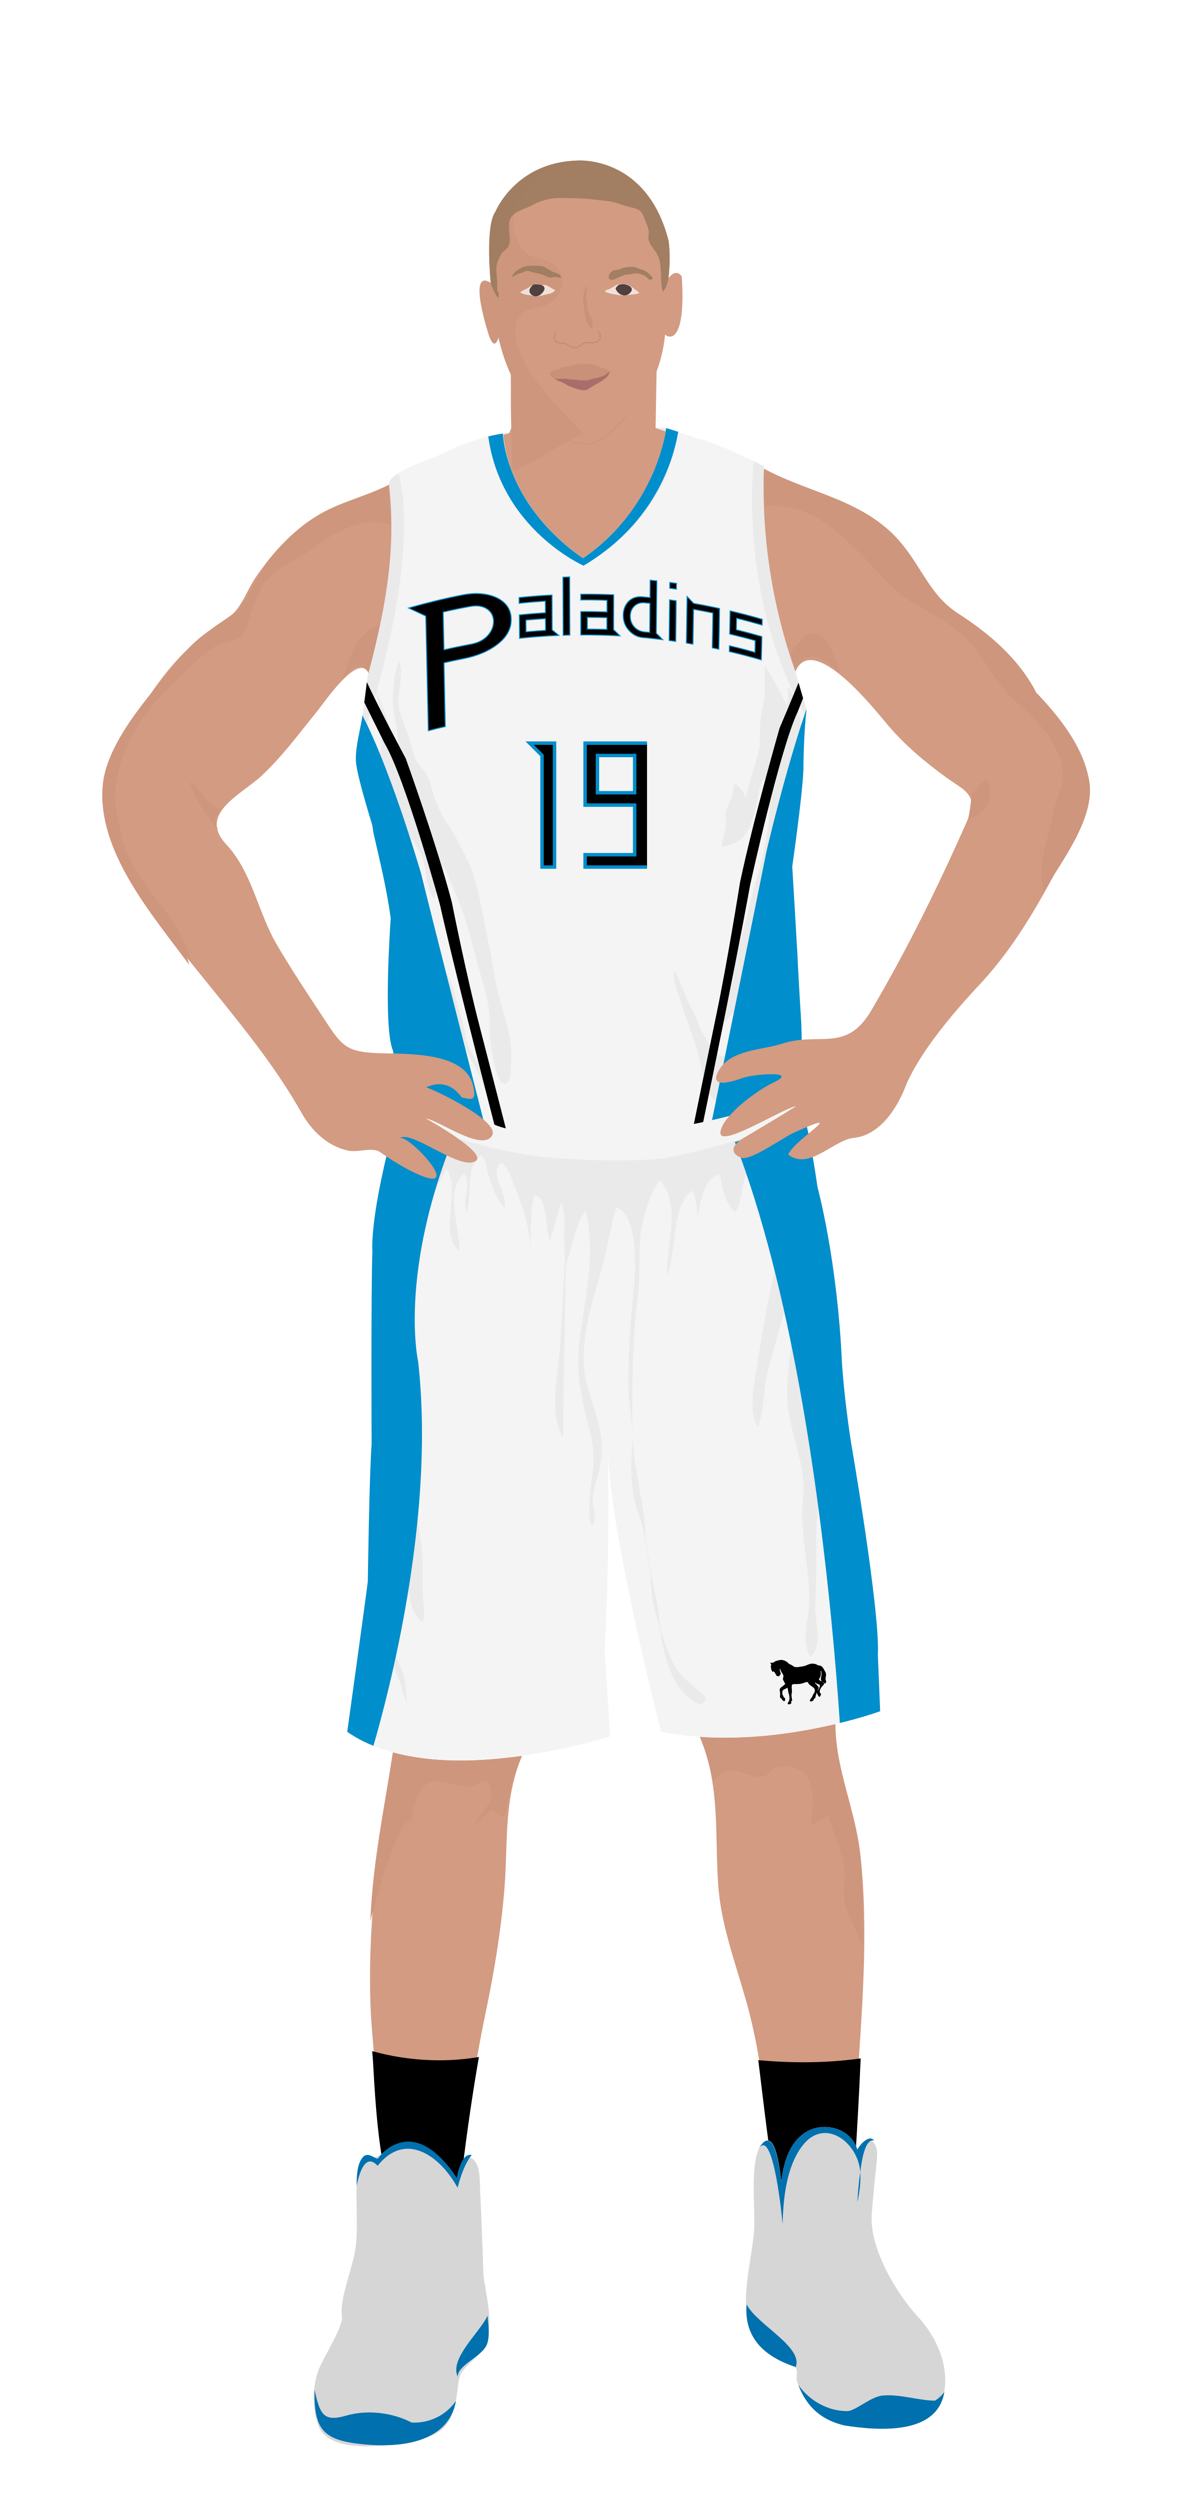
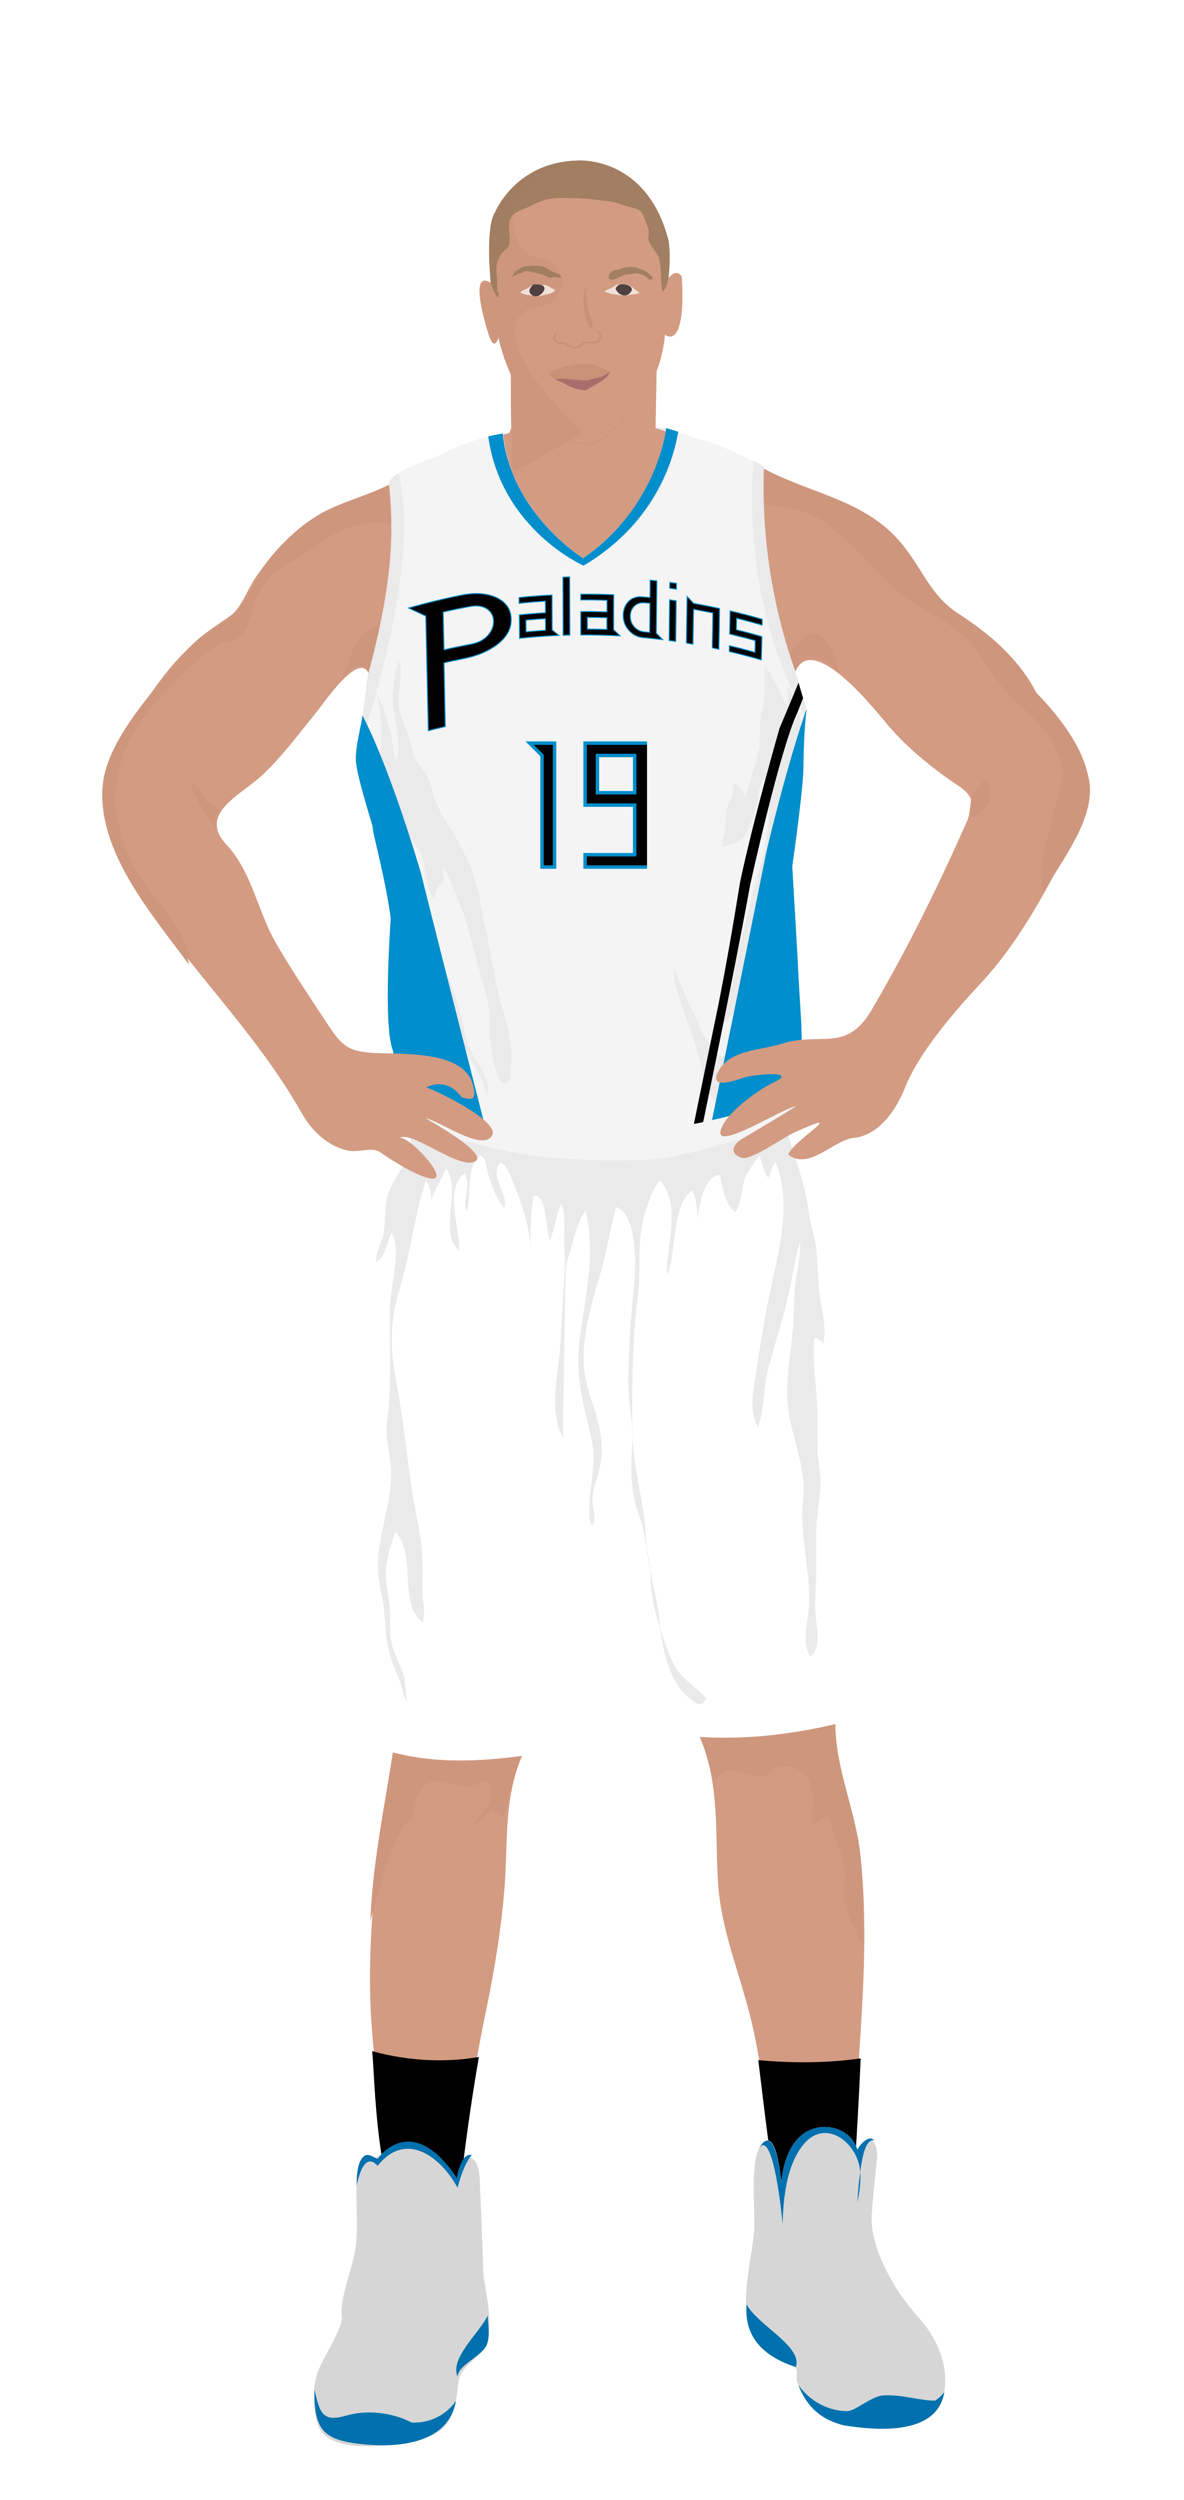
<svg xmlns="http://www.w3.org/2000/svg" xmlns:xlink="http://www.w3.org/1999/xlink" id="s659cd7e0863f6" x="0px" y="0px" width="1029.1px" height="2172px" viewBox="0 0 1029.1 2172">
  <defs>
    <style type="text/css">
								
									#s659cd7e0863f6 .headband .base{fill:#000000;}
					#s659cd7e0863f6 .headband .shadow{fill:#000000;}
					#s659cd7e0863f6 .skin{fill:#d39b82;}
					#s659cd7e0863f6 .skin.shadow{fill:#ce967d;}
					#s659cd7e0863f6 .arms .wrap {fill:#000000;stroke-width:4;stroke:#000000}
					#s659cd7e0863f6 .legs .wrap {fill:#007ab8;stroke-width:4;stroke:#007ab8}
					#s659cd7e0863f6 .legs .socks {fill:#000000;stroke-width:3;stroke:#000000}
					#s659cd7e0863f6 .shoes .base{fill:#d6d6d6;}
					#s659cd7e0863f6 .shoes .sole{fill:#0070ae;}
								#s659cd7e0863f6 .waist-base .uniform{fill:#e5e5e5;}
				</style>
  </defs>
  <defs>
    <style type="text/css">
#s659cd7e0863f6 .uniform{fill:#f4f4f4;}
#s659cd7e0863f6 .uniform.shadow{fill:#eaeaea;}
#s659cd7e0863f6 .uniform-pattern .pattern-1{fill:#f4f4f4;}
#s659cd7e0863f6 .uniform-pattern .pattern-2{fill:#000000;}
#s659cd7e0863f6 .uniform-pattern .pattern-3{fill:#008ecc;}
#s659cd7e0863f6 .uniform-pattern .pattern-4{fill:#008ecc;}
#s659cd7e0863f6 .uniform-pattern .pattern-4{fill:#008ecc;}
#s659cd7e0863f6 .uniform-pattern .shorts .logo{ fill:#000000;}
#s659cd7e0863f6 .uniform-pattern .identifiers .number path{ fill:#000000; stroke-width:20; stroke:#008ecc;}
</style>
  </defs>
  <g class="uniform uniform-base">
    <g class="jersey jersey-base">
      <path class="uniform" d="M324.6,723.6c5.6,24.6,11.8,49.4,15,74.4c0,0-6.9,94.4,2,114.8l4.6,31.9c0,0,0.9,21.2,82.3,31.8c0,0,19.5,12.4,96.4,8c0,0,38,2.7,106.2-14.2c0,0,38-9.7,50.4-16.8c0,0,15.9-1.8,15.9-12.4c0-10.6-0.2-23.7-0.9-51.5c0,0-2.7-42.5-3.3-58.4c0,0-3.8-66.1-4.6-78.5c0,0,8.8-61,9.7-84c0,0,0-29.2,2.7-52.2c0,0-31-101.7-31.9-129.2c0,0-6.4-60.2-5.1-82.1c0,0-37.8-19.9-59.1-24.6c0,0-21.9-8-25.9-8.6c0,0-8,69-72.3,112.8c0,0-63.3-39.2-69.4-108.2c0,0-24.8,2.7-57.9,19.9c0,0-34.1,11.1-40.3,20.8c-6.2,9.7,15,39.8-19.5,169c0,0.1,0,0.2,0,0.3c-1.4,11.4-2.8,22.8-4.4,34.2c-1.8,12.6-6.1,26.6-5.9,39.2c0.1,8.7,6.8,32.3,14.3,56.9" />
      <path class="uniform shadow" d="M323.6,716.8c7.7,25.1,16.4,51.1,20.1,63.2c5.9,19.1,7.8,36,7.8,56.5c0,13.7-3.5,25.5-6.7,38.5c-1.8,7.5-4.8,23.2-0.1,30c1.5-4.8,3.2-9.7,4.8-14.4c2,11.6,5.2,29.3,13.3,38.7c4.7,5.4,21.2,20.9,29.2,16.7c-3.4-8.5-9.9-15-17.2-20.5c-6.8-5.1-18.4-5.7-16.7-15.8c2.1-12.8,16.7-3.4,21.7,2.4c4,4.6,21.5,28.1,27.4,20.6c-9.6-11.3-28.8-25.5-31.9-40.5c6.6,1.6,17.7,6.8,23,11.4c6.1,5.3,9.3,13.2,12.9,20.2c3.9,7.7,9.9,17.5,11.2,26c0.4,0,1.4,0.1,1.9,0.1c1-18.7-15.7-31-19.1-47.7c-2.6-12.6-6.2-25.7-10-37.8c-1.6-5.3-3.7-14.9-7.6-18.8c-1.8-1.9-5.1-2.1-6.5-3.7c-4.8-5.3-6.5-18.1-8.3-24.8c-2.7-9.9-7.8-17.5-12.8-26.5c-10.3-18.7-17.7-45.6-15.7-67c2,1.6,4,3,6.4,3.4c0.1-2.9,0.5-5.9,1.2-8.7c3.6,7.3,8.8,14.4,12.9,21.6c6.9,12.2,4,30.2,12.6,40.8c1.2-4.7,2.7-11.5,7.7-13.3c0.2-4.9-0.4-10.4,0.6-14.9c4.5,9.2,8.2,19.2,12.3,28.7c8.4,19.5,12.2,39.5,18.1,59.8c4.3,14.9,9.3,30.2,9.6,45.8c0.1,6.3-0.5,12.5,0.8,18.7c0.9,4.7,4.2,38.4,13.3,35.8c4.6-1.3,4-13.6,4.3-17.2c2.6-26.3-9.5-48.4-13.7-73.5c-2.4-14.6-5.1-28.3-8.2-43c-4.7-22.2-7.3-45.6-18.4-65.5c-4-7.1-7-14.6-11.3-21c-5.4-8-10.6-16.2-14.1-25.7c-2.5-7-3.7-14.9-7.2-21.5c-3.2-6-8.6-10.3-11.2-16.9c-1.5-3.9-2.1-8-3.2-12c-2.8-10.5-8.7-21.2-10.2-31.8c-1.6-11.3,5.4-30.4-0.5-39.6c-0.1,5.7-3.1,11-3.4,16.8c-0.3,4-0.8,7.9-1.2,11.9c-1.6,18.5,8.7,40.8,3.2,58.1c-3.4-4-2.9-12.3-3.9-17c-3-15.1-6.7-28.3-14.3-42.2c4.7,11.9,4.8,27.3,4.9,40c0,9-2.3,17.2-2,26.3c0.3,8.8,2.9,17.1,3.9,25.7c-6.4-5.9-11.3,20.1-9,30.3" />
      <path class="uniform shadow" d="M660.1,650c0.5-11.7-0.1-23.1,2.5-34.4c1.1-4.9,2-9.6,2.1-14.6c0.2-7.3-0.3-15.1,0.1-22.2c8.2,10.1,11.9,22.7,19.1,33.2c1.6-4.2,0.5-10.4,0.7-15.1c7.3,7,11,25.7,11.9,35.4c1.5,16.6-4.4,33.9-8.1,49.9c-2.7,11.9-3.5,24.1-5.2,36.1c-2.2,15.5-7.6,30.4-6.5,46.5c7.1-1.3,7.5,10.2,6.6,14.9c-2.5,13.6-5.1,23.4-4.7,37.4c0.3,10.3-2.1,18.9-4,28.8c-0.8,4.1-5.6,11.5-4.9,14.6c9.6-2.8,4.5-17.3,10.9-19.4c0.7,10.5-3.3,18.2-3.9,28.2c-0.5,8.7,1.1,16.9,2.1,25.4c2.1-1,3.5-3.2,3.7-5.5c-5.7,7.8-14.4,11.6-19.5,20.1c-5.2,8.6-9.2,19.4-8.8,29.5c5.8-2.7,12.5-7.4,15.7-13.1c2.9-5,2.9-8.3,7.4-12.3c-9.7,11.7-19.8,20.7-33.3,27.3c-4.8,2.3-8.8,3.3-12.4,7.4c-2.2,2.5-4.3,9-9.2,8.1c-7.2-1.3-11.9-24.9-13.5-31.6c-2.9-12.9-6.6-24.2-11.2-36.4c-3.2-8.5-5.7-17.4-8.6-26c-2-5.8-4.4-13.7-2.8-19.3c5.8,11.3,9.2,23.4,15.5,34.6c4.3,7.7,6.1,16.1,10.9,23.4c3.2,5,8.4,16.2,15,16.5c7.1,0.3,9.7-10.3,11.7-15.5c3.6-9.2,5.9-18.7,5.1-28.7c-6.7,4.3-12.6,15.5-20,17.6c1.4-10,5.9-20,9.7-29.6c4.6-11.7,3.7-24.4,7.3-36.6c6.2-20.7,10.5-42.1,16.7-62.9c6.9-23.3,15.6-61.2,6.3-85.4c-5.1,4.4-4.9,13.3-6.2,19.6c-1.6,7.6-3.8,15.4-7,22.5c-4.8,10.7-11.6,15.3-23.7,17.1c-0.4-6.1,2.7-12,3.3-18.1c0.4-3.8-0.8-8.1-0.1-11.8c1.1-5.7,4.9-10.4,6-16c0.7-3.1,0.6-6.1,1.5-9c4.1,2.4,8.3,7.5,10,12.1c2.3-10.1,5.6-20.2,8.4-30.1c1.6-5.6,2.2-11.3,5.3-16.6" />
      <path class="uniform shadow" d="M424.4,379.2c11.1,80.6,82.8,112.2,82.8,112.2c80.8-47.9,81-116.6,81-116.6l-9-2.8c0,0-8,69-72.3,112.8c0,0-63.3-39.2-69.4-108.2l-11.5,2.2C425.4,378.9,424.9,379,424.4,379.2z" />
      <path class="uniform shadow" d="M506.8,484.8C571.2,441,579.2,372,579.2,372c-88.3-7.5-141.8,4.6-141.8,4.6C443.6,445.6,506.8,484.8,506.8,484.8z" />
      <path class="uniform shadow" d="M346.4,411c-3.3,2.1-5.9,4.2-7.2,6.3c-6.2,9.7,15,39.8-19.5,169c0,0.1,0,0.2,0,0.3c-1.4,11.4-2.8,22.8-4.4,34.2c-1.7,12.3-5.9,25.9-5.9,38.3C358.9,511.6,354,440.6,346.4,411z" />
      <path class="uniform shadow" d="M664.1,405.1c0,0-3.6-1.9-9.1-4.6c-2.9,33-6,131.5,45.4,222.1c0.2-2.1,0.4-4.2,0.6-6.3c0,0-31-101.7-31.9-129.2C669.2,487.2,662.8,427,664.1,405.1z" />
    </g>
    <g class="waist waist-base">
      <path class="uniform shadow" d="M681.6,953.4c-12.4,7.1-50.4,16.8-50.4,16.8C563,987.1,525,984.4,525,984.4c-77,4.4-96.4-8-96.4-8c-52.5-6.8-71.5-18.1-78.3-25.2c-8.3,17.5-4.6,21.2-4.6,21.2c2,0.7,30.5,10,30.5,10c63.7,21.2,101.5,23.2,101.5,23.2c65.7,5.3,100.9,0.7,100.9,0.7c102.8-19.9,120.8-41.1,120.8-41.1c1.3-3.2-0.9-11.1-3.6-18.6C691.5,952.3,681.6,953.4,681.6,953.4z" />
    </g>
    <g class="shorts shorts-base">
-       <path class="uniform" d="M763,1437.6c2-38.5-23.2-183.8-23.2-183.8c-6-37.8-8-69.7-8-69.7c-4-89.6-21.2-152.6-21.2-152.6c-5.9-39.9-10-57.4-12.6-65.1c-5.6,4.8-31.3,22.8-119.5,39.9c0,0-35.2,4.6-100.9-0.7c0,0-37.8-2-101.5-23.2c0,0-28.5-9.3-30.5-10c0,0-0.6-0.7-0.8-2.7c-24.2,87.8-21.1,116.8-21.1,116.8c-1.3,31.2-0.7,168.5-0.7,168.5c-2,24.5-3.3,118.8-3.3,118.8c-2,16.6-17.9,130.7-17.9,130.7c76.3,53.1,228.3,4,228.3,4c-0.7-19.2-4.6-74.3-4.6-74.3c4.4-80.5,3.3-151.7,2.8-172.8c3,75.8,46.3,243.1,46.3,243.1c92.9,17.9,190.4-17.9,190.4-17.9L763,1437.6z" />
      <path class="uniform shadow" d="M715.2,1168.2c4.1-13.7-1.4-30.5-2.9-44.3c-1.2-11.6-1.8-22.4-2.4-34.2c-0.6-12.1-4.5-21.5-6.4-33.5c-1.5-9.1-2.6-18.2-5.1-26.8c-5-17.4-10.4-35.5-16.9-53.1c-16.5,8-47.3,19.1-103,29.9c0,0-35.2,4.6-100.9-0.7c0,0-37.8-2-101.5-23.2c0,0-9.2-3-17.6-5.7c-0.3,7.2-1.7,15.1-2.6,20.1c-2.2,12.5-10.4,23.3-16.1,34.3c-6.5,12.4-4.2,25-6,38.4c-1.2,9.2-7.4,17.7-6.9,27.2c8.8-5.1,8.8-17,13.3-25.6c7.6,10.5,1.7,38.1,0,51.1c-2.4,18-1.1,36.9-1.1,55.1c0,19.4,0.2,38.8-2.7,57.5c-2.3,15,3.6,30.2,3.6,45.1c0,16.5-3.8,31.3-7.1,47.3c-4.3,20.4-6.6,34.8-1.7,55.2c4.2,17.6,2.8,35.7,7.1,53.2c2.2,9.1,6.4,17.2,9.5,26c1.9,5.3,2.6,12.4,6,16.7c-1.5-9.3-0.8-17-4.1-26.1c-2.4-6.6-5.5-12.8-7.9-19.4c-3.4-9.5-2.7-18.5-2.7-28.8c0-10.9-1.9-18.6-3.3-28.9c-2.1-15.5,3-29.1,7.8-44.2c19.1,19.4,1.8,62.2,23.9,78.6c2.4-7.4,0.2-16.5-0.1-24.3c-0.3-8.9,0.2-17.8,0-26.6c-0.4-20.7-5.4-39.3-8.6-59.4c-5.3-32.8-8.1-66-14.4-98.9c-5.3-27.9-5.8-51.7,2.6-79.1c9.7-31.6,13-64,23.2-95.4c3.2,4.1,4.8,10.7,4.6,16.9c3.5-9.7,8.5-17.5,13.1-27.5c13.5,19.3-7.3,54.8,11.2,71.6c1.1-20.5-13.4-52.2,4.5-67.4c6.8,10.8-2.5,22.6,2,33.3c4.8-14.6-1.5-38.4,12.2-48.9c4.8,3.1,4.7,10.4,6.4,15.7c2.8,8.9,7,22.5,14,29.7c3.6-9.9-8.2-21.9-6.3-32.4c2.4-13.2,8.4-3.2,11.5,4.2c8.5,20.1,17.6,44,17.7,65.9c0-16.7-0.2-31.5,2.8-47.7c11.5-3.3,10.7,31.4,14.1,39c3.8-10.8,5.8-22.3,9.8-33c4,9.3,2.5,21.4,2.5,31.5c0,6.7,0.4,13.5,0.7,20.3c-1.3,23.1-4.3,75-4.3,75.5c-1.8,23-9.9,55.6,2.8,76.7c-0.3-22.2,1.7-107.6,2.1-147.6c0.6-2.8,1.3-5.7,2.2-8.5c3.7-11.9,7.6-31.5,15.1-41c9.8,37.4-1.1,76.6-5.3,113.5c-3.3,29.4,2.6,52.1,9.5,79.8c4.6,18.4,2.4,31.5,0.2,49.5c-0.7,5.8-2.9,27.2,1.8,30.5c3.6-7.2,0.3-13.3,0-20c-0.6-10.5,3.7-19.5,6-29.4c5.8-25-2.4-44.7-9.8-68.7c-10-32.7,0.8-67,10-98.9c5.7-19.8,9-40.2,14.2-59.7c18.2,5.5,17.3,50.3,15.8,66.1c-2.8,28.8-5.2,57-5.2,86c0,19.4,4.9,37.3,3.3,56.4c-1.2,14.8-1,31.3,2,45.9c2,9.8,6.7,18.8,8.2,28.7c1.6,10.7,3.5,21.2,5.5,31.6c0.2,2.5,0.5,6,0.5,7.5c0.1,15.5,3.4,29.3,8.1,43.7c0.9,7,2.5,16.3,4.3,22.8c3.8,14.2,9.1,27.1,19.3,36.3c4.3,3.8,12.5,12.3,16.4,1.6c-8.8-10.1-20.3-15.8-27-27.4c-5-8.8-8.1-18.5-11.4-28.1c-0.3-0.8-0.9-3.1-1.3-4.8c-1.1-9.2-1.9-18.5-4-27.5c-1.6-7.2-3.5-17.6-4.9-25.1c-0.4-4.3-1.1-8.6-2.1-13c-2.4-10.4-1.6-20-3-30.4c-3.5-25.4-10.1-50.1-10.3-76.2c-0.3-38.4-0.4-76.3,4.4-114.1c2.4-18.4,1.1-36.7,2.6-54.8c1-12.4,8.4-39.1,16.7-48.4c19.5,20.3,5.4,57.7,6.4,82.5c8.4-18.6,3.4-61.4,22-73.7c3.1,6.4,4.5,15.5,4.3,24.4c2.2-14,5.7-30,13.5-35.6c7.9-5.7,6.3-0.1,8,7.6c1.8,8.2,5,16.3,11.1,22.4c6.3-6.2,5.4-22.1,9.3-30.5c3-6.4,8.3-13.6,12.1-18.6c2.1,5.6,3.9,15.1,7.7,19.4c2.8-5.1,2.2-9.9,6.4-13.5c15.2,37.2,1.4,81.1-6.2,118.7c-4.1,20.3-7.3,40.9-10.4,61.1c-2.2,14.3-7.4,37.3,1.3,50.2c5.7-16.8,4.4-34.9,9.2-52c4.4-15.9,8.6-31,13.2-46.9c6-20.5,8.2-42.7,14.2-62.5c0.3,13.6-3.1,26.9-4.6,40.5c-1.3,12.5-0.7,25-1.9,37.5c-2,21.2-6.4,44.7-4.1,66c2.9,26.5,16.2,51.9,13.1,79.4c-3.6,32.2,6.9,61.6,5.1,93.5c-0.8,14.3-6.5,30.6,1,43.9c11.2-8.4,4.8-28.4,4.5-40c-0.3-11.6,0.9-23.3,0.9-35c0-10.9,0-21.7,0-32.6c0-14.4,3.1-27.8,3.6-42c0.4-11.4-2.7-22.4-2.7-33.9c0-8.4,0-16.8,0-25.2c0-22.3-4.5-46.3-2.5-68.1C711.6,1162.6,714.2,1164.9,715.2,1168.2z" />
    </g>
  </g>
  <g class="mask-shorts">
    <g>
      <defs>
-         <path id="s659cd7e0863f6-shorts-clip-path-def" d="M763,1437.6c2-38.5-23.2-183.8-23.2-183.8c-6-37.8-8-69.7-8-69.7c-4-89.6-21.2-152.6-21.2-152.6c-5.9-39.9-10-57.4-12.6-65.1c-5.6,4.8-31.3,22.8-119.5,39.9c0,0-35.2,4.6-100.9-0.7c0,0-37.8-2-101.5-23.2c0,0-28.5-9.3-30.5-10c0,0-0.6-0.7-0.8-2.7c-24.2,87.8-21.1,116.8-21.1,116.8c-1.3,31.2-0.7,168.5-0.7,168.5c-2,24.5-3.3,118.8-3.3,118.8c-2,16.6-17.9,130.7-17.9,130.7c76.3,53.1,228.3,4,228.3,4c-0.7-19.2-4.6-74.3-4.6-74.3c4.4-80.5,3.3-151.7,2.8-172.8c3,75.8,46.3,243.1,46.3,243.1c92.9,17.9,190.4-17.9,190.4-17.9L763,1437.6z" />
-       </defs>
+         </defs>
      <clipPath id="s659cd7e0863f6-shorts-clip-path">
        <use xlink:href="#s659cd7e0863f6-shorts-clip-path-def" overflow="visible" />
      </clipPath>
    </g>
  </g>
  <g class="mask-jersey">
    <g>
      <defs>
        <path id="s659cd7e0863f6-jersey-clip-path-def" d="M324.6,723.6c5.6,24.6,11.8,49.4,15,74.4c0,0-6.9,94.4,2,114.8l4.6,31.9c0,0,0.9,21.2,82.3,31.8c0,0,19.5,12.4,96.4,8c0,0,38,2.7,106.2-14.2c0,0,38-9.7,50.4-16.8c0,0,15.9-1.8,15.9-12.4c0-10.6-0.2-23.7-0.9-51.5c0,0-2.7-42.5-3.3-58.4c0,0-3.8-66.1-4.6-78.5c0,0,8.8-61,9.7-84c0,0,0-29.2,2.7-52.2c0,0-31-101.7-31.9-129.2c0,0-6.4-60.2-5.1-82.1c0,0-37.8-19.9-59.1-24.6c0,0-21.9-8-25.9-8.6c0,0-8,69-72.3,112.8c0,0-63.3-39.2-69.4-108.2c0,0-24.8,2.7-57.9,19.9c0,0-34.1,11.1-40.3,20.8c-6.2,9.7,15,39.8-19.5,169c0,0.1,0,0.2,0,0.3c-1.4,11.4-2.8,22.8-4.4,34.2c-1.8,12.6-6.1,26.6-5.9,39.2c0.1,8.7,6.8,32.3,14.3,56.9" />
      </defs>
      <clipPath id="s659cd7e0863f6-jersey-clip-path">
        <use xlink:href="#s659cd7e0863f6-jersey-clip-path-def" overflow="visible" />
      </clipPath>
    </g>
    <g>
      <defs>
        <path id="s659cd7e0863f6-waist-clip-path-def" d="M681.6,953.4c-12.4,7.1-50.4,16.8-50.4,16.8C563,987.1,525,984.4,525,984.4c-77,4.4-96.4-8-96.4-8 c-52.5-6.8-71.5-18.1-78.3-25.2c-8.3,17.5-4.6,21.2-4.6,21.2c2,0.7,30.5,10,30.5,10c63.7,21.2,101.5,23.2,101.5,23.2 c65.7,5.3,100.9,0.7,100.9,0.7c102.8-19.9,120.8-41.1,120.8-41.1c1.3-3.2-0.9-11.1-3.6-18.6 C691.5,952.3,681.6,953.4,681.6,953.4z" />
      </defs>
      <clipPath id="s659cd7e0863f6-waist-clip-path">
        <use xlink:href="#s659cd7e0863f6-waist-clip-path-def" overflow="visible" />
      </clipPath>
    </g>
  </g>
  <g class="uniform-pattern">
    <g class="identifiers">
      <g class="number" transform="matrix(1 0 0 1 0 70)">
        <svg x="0" y="550px" width="100%" height="150" viewBox="0 0 74 85.5">
          <g transform="matrix(1 0 0 1 0 70)">
            <g transform="scale(0.085) translate(0, 0) matrix(1 0 0 1 0 70)">
              <path transform="translate(0,0)                     rotate(180) scale(-1, 1)" d="M217,0l-73,0l0,650l-72,72l145,0z" />
              <path transform="translate(323,0)                     rotate(180) scale(-1, 1)" d="M433,0l-361,0l0,72l289,0l0,289l-289,0l0,361l361,0M361,433l0,217l-217,0l0,-217z" />
            </g>
          </g>
        </svg>
      </g>
      <g class="logo-home">
        <g>
          <g>
            <path stroke="#008ECD" stroke-width="0.844" stroke-miterlimit="10" d="M485.7,552c-11.4,0.5-22.7,1.3-34.1,2.5       c-0.1-6.8-0.1-13.5-0.2-20.3c7.6-0.8,15.1-1.4,22.7-1.9c0-3.4,0-6.7-0.1-10.1c-7.6,0.5-15.2,1.1-22.8,1.9c0-1.7,0-3.4,0-5       c9.5-1,19-1.7,28.6-2.2c0,10.1,0.1,20.2,0.1,30.3C481.9,548.8,483.8,550.4,485.7,552z M474.2,547.6c0-3.4,0-6.8-0.1-10.2       c-5.7,0.4-11.3,0.8-17,1.3c0,3.4,0.1,6.8,0.1,10.2C462.9,548.4,468.6,547.9,474.2,547.6z" />
            <path stroke="#008ECD" stroke-width="0.844" stroke-miterlimit="10" d="M495.3,551.7c-1.9,0-3.8,0.1-5.8,0.2       c-0.1-16.8-0.1-33.7-0.2-50.5c1.9-0.1,3.9-0.1,5.8-0.2C495.2,518,495.2,534.9,495.3,551.7z" />
            <path stroke="#008ECD" stroke-width="0.844" stroke-miterlimit="10" d="M538.9,552.4c-11.4-0.6-22.7-0.9-34.1-0.8       c0-6.8,0-13.5,0-20.3c7.6-0.1,15.2,0.1,22.8,0.3c0-3.4,0-6.7,0-10.1c-7.6-0.3-15.2-0.4-22.8-0.3c0-1.7,0-3.4,0-5       c9.5-0.1,19.1,0.1,28.6,0.5c0,10.1-0.1,20.2-0.1,30.3C535.2,548.8,537.1,550.6,538.9,552.4z M527.5,546.8c0-3.4,0-6.8,0-10.2       c-5.7-0.2-11.3-0.3-17-0.3c0,3.4,0,6.8,0,10.2C516.2,546.5,521.9,546.6,527.5,546.8z" />
            <path stroke="#008ECD" stroke-width="0.844" stroke-miterlimit="10" d="M576,555.7c-5.9-0.7-11.8-1.4-17.7-1.9       c-4.2-0.4-8-2.3-11.3-5.8c-3.6-3.7-5.3-8.2-5.3-13.4c0-4.8,1.5-8.7,4.3-11.8c3.1-3.3,7.3-4.8,12.5-4.3c2.2,0.2,4.3,0.4,6.5,0.6       c0-5,0.1-10.1,0.1-15.1c1.9,0.2,3.9,0.4,5.8,0.6c-0.2,15.2-0.3,30.3-0.5,45.5C572.3,551.9,574.2,553.8,576,555.7z M564.7,549.4       c0.1-8.4,0.2-16.9,0.2-25.3c-1.4-0.1-2.9-0.3-4.3-0.4c-3.9-0.4-7,0.6-9.3,2.9c-2.3,2.3-3.5,5.2-3.5,8.7c0,3.5,1.1,6.6,3.3,9.1       c2.3,2.7,5.4,4.2,9.3,4.6C561.8,549.1,563.3,549.2,564.7,549.4z" />
            <path stroke="#008ECD" stroke-width="0.844" stroke-miterlimit="10" d="M587.9,511.8c-1.9-0.3-3.8-0.5-5.8-0.8       c0-1.7,0-3.4,0.1-5c1.9,0.3,3.8,0.5,5.8,0.8C587.9,508.4,587.9,510.1,587.9,511.8z M587.3,557.2c-1.9-0.3-3.8-0.5-5.7-0.8       c0.1-11.8,0.3-23.6,0.4-35.3c1.9,0.3,3.8,0.5,5.7,0.8C587.6,533.6,587.5,545.4,587.3,557.2z" />
            <path stroke="#008ECD" stroke-width="0.844" stroke-miterlimit="10" d="M624.8,564c-1.9-0.4-3.8-0.8-5.7-1.2       c0.2-10.1,0.4-20.2,0.5-30.3c-5.6-1.1-11.2-2.2-16.8-3.2c-0.2,10.1-0.3,20.2-0.5,30.3c-1.9-0.3-3.8-0.6-5.7-1       c0.2-13.5,0.4-26.9,0.6-40.4c1.9,2,3.8,4,5.7,6c7.5,1.3,15,2.8,22.5,4.4C625.3,540.4,625.1,552.2,624.8,564z" />
            <path stroke="#008ECD" stroke-width="0.844" stroke-miterlimit="10" d="M661.7,573.3c-9.2-2.7-18.5-5.1-27.8-7.3       c0-1.7,0.1-3.3,0.1-5c7.4,1.7,14.8,3.6,22.2,5.7c0.1-3.4,0.2-6.8,0.2-10.2c-7.4-2.1-14.8-3.9-22.2-5.7       c0.1-6.7,0.3-13.4,0.4-20.1c9.4,2.2,18.7,4.6,27.9,7.3c0,1.7-0.1,3.3-0.1,5c-7.4-2.1-14.8-4.1-22.2-5.9       c-0.1,3.3-0.1,6.7-0.2,10c7.4,1.8,14.8,3.8,22.2,5.9C662.1,559.8,661.9,566.5,661.7,573.3z" />
          </g>
          <g>
            <path stroke="#008ECD" stroke-width="0.844" stroke-miterlimit="10" d="M444.3,538.1c0.1,8.5-4.1,15.7-12.4,22       c-7.8,5.9-17.5,9.8-29.1,12.1c-5.7,1.1-11.3,2.3-16.9,3.6c0.4,18.5,0.7,36.9,1.1,55.4c-4.9,1.1-9.8,2.3-14.7,3.6       c-0.7-33.2-1.5-66.4-2.2-99.6c-5-2.4-10-4.7-15-7c15.4-4.4,31-8.2,46.7-11.3c11.6-2.3,21.5-1.4,29.6,2.2       C439.9,523.1,444.3,529.5,444.3,538.1z M429,539.7c-0.1-4.6-2-8.2-5.7-10.7c-3.7-2.5-8.8-3.3-14.9-2.1       c-7.8,1.4-15.5,3-23.2,4.8c0.2,10.9,0.4,21.8,0.7,32.8c7.7-1.8,15.4-3.3,23.1-4.8c6.2-1.1,11.1-3.5,14.7-7.3       C427.2,548.6,429,544.4,429,539.7z" />
          </g>
        </g>
      </g>
    </g>
    <g class="shorts" clip-path="url(#s659cd7e0863f6-shorts-clip-path)">
      <path class="pattern-3" d="M733,1551.3c0,0-17.5-485.8-146.5-659.2l166.8,51.7l67.7,597L733,1551.3z" />
      <path class="pattern-3" d="M317.1,1541.1c0,0,65-193.6,46.3-358.5c0,0-24.5-108,68.2-271.5H307.2l-42.6,618.2    L317.1,1541.1z" />
      <path class="logo" d="M717.6,1452.9c-0.1-0.3-0.3-0.6-0.5-0.9c-0.5-0.7-0.7-1.4-1.2-2.2c-0.7-1.2-1.9-2.7-3.4-2.9c-0.7-0.1-1.5-0.1-2.1-0.5c-0.4-0.2-0.6-0.4-1-0.6c-0.4-0.1-0.7-0.2-1.1-0.3c-1.8-0.4-3.4-0.4-5.2,0.3c-1.8,0.7-3.4,1.5-5.3,1.8c-1.9,0.3-3.7,0.7-5.6,0.7c-0.7,0-1.4-0.1-2-0.4c-0.7-0.3-1.2-0.9-1.9-1.3c-0.7-0.4-1.5-0.6-2.2-1c-0.7-0.4-1.2-1.1-1.8-1.6c-1.4-1.1-3.4-1.9-5.2-2c-0.9,0-1.8,0.2-2.7,0.4c-0.1,0.2-0.6,0.2-0.8,0.3c0,0,0,0,0-0.1c-0.7,0.2-1.5,0.5-2.1,0.8c-0.8,0.4-1.5,1.3-2.5,1.1c-0.3,0-1.4-0.6-1.3,0.3c0.1,0.5,0.5,0.8,0.6,1.3c0.1,0.4-0.2,0.7-0.3,1.1c-0.2,0.9,0.2,1.6,0.3,2.5c0,0.3,0,0.5,0.1,0.8c0.1,0.1,0.2,0.3,0.3,0.4c0.1,0.4,0.4,0.8,0.6,1.2c0.6,1.1,0.7-0.6,1.4,0c0.3,0.3,0.6,0.9,0.9,1.3c0.3,0.4,0.5,0.8,0.7,1.2c0.4,0.7,0.6,1.3,1.4,1.5c0.5,0.1,1.8,0.2,2-0.5c0.1-0.2-0.1-0.7,0.2-0.6c0.3,0,0.5-0.3,0.6-0.6c0.3-1-0.3-1.5-0.5-2.3c-0.2-0.8-0.4-1.8,0-2.6c0.2,0.2,0.2,0.5,0.3,0.8c0.2,1.1,0.7,1.9,1.3,2.8c0.5,0.8,1.1,1.6,1.3,2.5c0.2,1-0.3,1.9-0.4,2.9c0,1,0.7,1.7,1.1,2.6c0.2,0.5,0.5,1.1,0.8,1.5c0.3,0.4-0.2,0.6-0.5,0.9c-0.8,0.6-1.4,1.2-2.2,1.8c-0.8,0.5-1.4,1-1.8,1.8c-0.4,0.9-0.2,1.6,0,2.5c0.2,1.1,0.2,2.2,0.1,3.3c-0.1,0.9-0.2,1.8,0.7,2.4c0.4,0.3,0.8,0.5,1,1c0.1,0.4,0.4,0.7,0.8,1c0.6,0.5,1.3,1,1.7,0c0.3-0.7,0.3-1.8-0.2-2.4c-0.2-0.3-0.5-0.2-0.8-0.3c-0.3-0.1-0.1-0.6-0.1-0.8c-0.1-0.5-0.6-0.8-0.8-1.2c-0.2-0.4-0.3-0.9-0.3-1.3c0-0.8-0.1-1.9,0.3-2.7c0.2-0.5,0.8-0.6,1.2-0.9c0.5-0.2,1-0.5,1.4-0.7c0.4-0.2,0.9-0.5,1.3-0.7c0.4-0.1,0.4,0.3,0.5,0.6c0.2,1.1,0.3,2.2,0.5,3.2c0.2,1,0.7,1.9,0.8,3c0.3,1.7,0.4,3.9-0.7,5.4c-0.3,0.4-1.1,1.7-0.3,2c0.8,0.3,1.8-0.1,2.5-0.6c0.6-0.4,0.3-0.9,0.1-1.5c-0.2-0.6,0.8-0.7,0.9-1.2c0.1-0.4-0.1-0.9-0.2-1.3c-0.1-0.5-0.1-1-0.2-1.4c-0.1-0.9-0.2-1.9-0.1-2.8c0.1-0.5,0.2-1,0.3-1.6c0.1-0.5,0-1,0-1.4c0-1-0.2-2-0.2-3c0-0.6,0.1-2.2,0.7-2.4c0.9-0.3,2-0.3,3-0.3c2.1,0,4.2-0.1,6.3-0.8c1-0.3,2-0.9,3.1-1c1-0.1,1.1,0.4,1.5,1.2c1,1.6,2.9,2.4,4.3,3.6c1.4,1.2,1.6,3.1,0.7,4.6c-0.5,0.8-1.1,1.6-1.4,2.5c-0.2,0.4-0.3,0.8-0.5,1.2c-0.2,0.4-0.6,0.7-0.8,1c-0.4,0.6-1.2,1.7-1,2.4c0.3,0.8,1.5,0.2,2,0c0.7-0.2,1.4-0.7,1.3-1.5c0-0.5,0-0.4,0.4-0.5c0.4,0,0.6-0.3,0.8-0.6c0.4-0.8,0.4-1.8,0.7-2.7c0.1-0.4,0.3-0.8,0.5-1.2c0.1-0.2,0.1-0.7,0.3-0.9c-0.1-0.4,0.3-0.3,0.2-0.1c0,0,0,0,0,0c0,0,0,0,0,0c0,0,0,0,0,0c0,0,0,0,0,0c0,0,0,0,0,0c0,0-0.1,0-0.1,0c0,0,0,0,0,0c0,0,0,0,0,0c-0.2,0.8,0.5,1.7,0.8,2.4c0.3,0.5,1,2,1.7,1.3c0.5-0.5,1.1-1.8,0.9-2.5c-0.1-0.4-0.6-0.5-0.8-0.9c-0.2-0.3-0.2-0.7-0.2-1.1c0.1-0.5,0-1,0.2-1.4c0.2-0.4,0.4-0.8,0.6-1.2c0.4-0.8,1-1.5,1.6-2.2c0.6-0.6,1.6-1.3,1.3-2.3c-0.2-0.9-0.9-0.6-1.5-1.1c0.3,0.2,0.8,0.2,1.2,0.3c0.5,0.2,0.4,0.8,0.9,1c0.6,0.3,1.3-1.1,1.3-1.6c0-0.5-0.3-0.9-0.4-1.4c-0.2-0.6-0.2-1.2-0.1-1.8c0.1-1.2,0.6-2.5,0.3-3.7C717.7,1453.7,717.8,1453.3,717.6,1452.9z M712.1,1466.3c-0.4,0.9-0.9,1.7-1.5,2.4c0,0,0,0-0.1,0.1c0.2-0.7,0.5-1.3,0.8-1.9c0.5-0.8,0.3-1.2-0.3-1.8c-0.5-0.6-0.9-1.3-1.5-1.9c-0.5-0.5-1.2-0.8-1.2-1.6c0.9,0.4,1.4,1.1,2.4,1.3c0.5,0.1,1.6,0.4,1.8,1C712.8,1464.7,712.4,1465.7,712.1,1466.3z M714,1455.1c-0.2,2-1.2,3.9,0.2,5.6c-0.8-0.2-1.5-0.7-2.1-1.3c-0.7-0.8,0.1-1.2,0.5-1.9c0.8-1.4,1-3.3,0.8-4.9c0-0.2-0.3-0.8-0.1-1c0.3-0.4,0.5,0.3,0.5,0.5C714.1,1453.1,714.1,1454.1,714,1455.1z" />
    </g>
    <g class="jersey" clip-path="url(#s659cd7e0863f6-jersey-clip-path)">
-       <path class="pattern-2" d="M309.3,570.7c0,0,4.7,15.7,43.4,88.3c0,0,26.7,74,40,124.7c0,0,12.7,64,24,107.3    c0,0,25.1,97.1,28.2,110.2c3.1,13.1-8.9,0-8.9,0s-36.8-140.9-53.7-215.6c0,0-29.9-109.3-48.1-140c0,0-30.2-60.7-36.9-75    C290.7,556.3,309.3,570.7,309.3,570.7z" />
      <path class="pattern-3" d="M427.3,1001c0,0-54.7-214.7-61.3-242c0,0-35-121.3-64.2-159.3c0,0-4,156-5.9,158    s-49.9,220-49.9,220L427.3,1001z" />
      <path class="pattern-2" d="M714.9,537.5c0,0-4,16.8-37.3,95c0,0-22.9,79.6-34.4,134.1c0,0-10.9,68.9-20.7,115.5    c0,0-21.6,104.5-24.3,118.6c-2.7,14.1,7.6,0,7.6,0s31.7-151.6,46.2-231.9c0,0,25.7-117.6,41.4-150.6c0,0,26-65.3,31.7-80.7    C730.9,522.1,714.9,537.5,714.9,537.5z" />
      <path class="pattern-3" d="M613.3,1000.5c0,0,47-231,52.8-260.4c0,0,30.2-130.6,55.2-171.4c0,0,3.5,167.9,5.1,170    c1.6,2.2,42.9,236.7,42.9,236.7L613.3,1000.5z" />
    </g>
    <g class="waist" clip-path="url(#s659cd7e0863f6-waist-clip-path)">
      <path class="pattern-1" d="M686.8,946.9c-13,7.9-52.8,18.8-52.8,18.8c-71.3,18.8-111.2,15.8-111.2,15.8    c-80.6,5-101-8.9-101-8.9c-54.9-7.7-74.6-25.4-81.8-33.4c-8.7,19.5-5,29-5,29c2.1,0.7,32,11.1,32,11.1    c66.7,23.8,106.3,26,106.3,26c68.8,5.9,105.6,0.7,105.6,0.7c107.7-22.3,126.4-46,126.4-46c1.3-3.5-1-12.4-3.7-20.8    C697.2,945.7,686.8,946.9,686.8,946.9z" />
    </g>
    <g class="collar" clip-path="url(#s659cd7e0863f6-jersey-clip-path)">
      <path class="pattern-4" d="M424.4,379.2c11.1,80.6,82.8,112.2,82.8,112.2c80.8-47.9,83.5-126.7,83.5-126.7l-11.3,4.7    c0,0-8.1,71.6-72.5,115.4c0,0-67.2-44.4-70.2-112.8L422,347.3C421.5,347.5,424.9,379,424.4,379.2z" />
    </g>
  </g>
  <g class="neck">
    <path class="skin" d="M506.8,484.8c56.8-38.6,69.6-96.8,71.9-110l-10.9-3.4l-8.2-18.3H452.2l-9.7,23.3l-5,1.3 C444.2,446,506.8,484.8,506.8,484.8z" />
  </g>
  <g class="pose pose-1">
    <g class="arms">
      <path class="right skin" d="M338.1,421.2c-20.5,10.3-43.9,15.1-63.2,27.3c-21.3,13.5-38.7,32.7-52.9,53.4    c-7.2,10.5-12.2,26.4-22.5,33.8c-9.3,6.6-18.5,13.3-27.4,20.4c-29.4,23.5-53,63.4-70.7,95.8c-21,38.6-9.8,77.2,13.1,113.7    c44.3,70.6,106.9,129,147.6,201.2c8.8,15.6,22.7,29.1,40.7,32.8c8.6,1.8,20.9-3.4,27.6,1.3c7.5,5.2,15.2,10.2,23.2,14.5    c58.3,30.8,0.7-31.9-6.5-26.6c10-7.4,48.6,25.2,64.2,20.8c17.9-5.1-38-36.1-41.2-38c11.5,1.6,49.4,29.6,57.7,14.7    c6.8-12.4-50.1-39.6-57.4-41.7c12.8-5.9,23.2-1.9,31,8.8c8,1.7,13.4,4.1,9.6-10.9c-7.7-30.1-61.1-26.5-84.9-27.7    c-24.3-1.3-29.1-6.4-42.1-26.2c-15-22.8-30.4-45.6-44.1-69.2c-15.9-27.6-20.8-61.8-43.3-85.9c-24.9-26.8,13.1-43,31-59.8    c17.9-16.7,32.1-36.2,47.5-55.1c6.6-8,36.2-52.3,45.2-33.9c10.3-38.9,18.9-79.1,19.8-119.5C340.3,450.6,339.9,436.3,338.1,421.2z" />
      <path class="left skin" d="M900.6,601.7c-14.6-28.8-40.6-51.2-67.4-68.4c-24.7-15.9-31-38.7-49.9-61.4    c-31.4-37.8-78.9-42.8-119.3-64.7c-2.3,59.9,7.9,121.9,27.3,176.1c15-34.3,67.1,30.7,79.3,45.3c15.2,18.2,33,33.1,52.1,47    c14.5,10.5,28,14.7,19,35.1c-25.4,57.5-52.5,112.9-84.4,167.1c-21.8,37.1-44.9,18.3-77.6,28.9c-17.2,5.6-44.5,5-54.8,23    c-10.5,18.1,15.5,8.6,21.4,6.5c7.4-2.7,49.7-6.8,25.8,4.3c-12.5,5.8-43.8,27.9-45.9,42.8c-2.2,15.7,56.2-21.7,65.6-22.2    c-15.3,9.7-31,18.8-46.5,28.1c-8.8,5.3-11.4,12.9-0.8,16.6c7.9,2.8,36.5-17.8,45.7-21.9c50.7-22.9-0.8,6.5-5.1,19.2    c18.5,13.9,39.3-12.8,57-14.6c22.1-2.2,37.1-24.8,44.6-43.8c11.8-29.9,43-66.2,65.1-89.8c38.4-41,65-95,89.7-145    C960.4,671.7,926.4,628.3,900.6,601.7z" />
      <path class="skin shadow" d="M338.1,421.2c-24.6,12.3-51.9,17.9-74.1,34.9c-11,8.5-20.9,18.5-29.7,29.3    c-10.2,12.5-19.8,39.6-32,48.2c-14.5,10.3-31.1,20.2-42.4,34.2c-24.2,30-66.6,74-70.5,113.9c-5.6,57.8,43.2,113.2,75.1,156.6    c-10.4-44-48.1-67.8-58.3-110.3c-5.9-24.5-9.3-34.9-2.6-60.8c5.5-21,18.1-43.7,33.3-59.4c14.5-14.9,33-35.4,50.4-46.5    c7.3-4.6,18-2.9,23.6-10.3c4.3-5.6,7.7-21,10.4-28c12.2-30.9,26.5-29.1,51-47c20.4-14.9,41.4-26.8,67.6-20.8    C339.9,444.1,337.1,432.2,338.1,421.2z" />
      <path class="skin shadow" d="M338.1,421.2c-24.6,12.3-51.9,17.9-74.1,34.9c-11,8.5-20.9,18.5-29.7,29.3       c-10.2,12.5-19.8,39.6-32,48.2c-14.5,10.3-31.1,20.2-42.4,34.2c-24.2,30-66.6,74-70.5,113.9c-5.6,57.8,44.9,110.9,76.8,154.3       c-10.4-44-49.7-65.6-59.9-108c-5.9-24.5-9.3-34.9-2.6-60.8c5.5-21,18.1-43.7,33.3-59.4c14.5-14.9,33-35.4,50.4-46.5       c7.3-4.6,18-2.9,23.6-10.3c4.3-5.6,7.7-21,10.4-28c12.2-30.9,26.5-29.1,51-47c20.4-14.9,41.4-26.8,67.6-20.8       C339.9,444.1,337.1,432.2,338.1,421.2z" />
      <path class="skin shadow" d="M184,698.8c-7.3-5.6-10.4-15.2-18.7-19.7c1.3,11.9,16.8,32.2,24,41.6    c-3-8.7-3.8-10.9,2.9-16.4C189.5,702.4,186.8,700.6,184,698.8C176.4,693,186.7,700.8,184,698.8z" />
      <path class="skin shadow" d="M302,578.4c-1,4.1-4.1,7.8-5.1,12c6.6-7,16.5-19.8,23.3-5.9c3.7-14,7.1-28.2,10.1-42.4    C314.5,548.4,306.1,562.6,302,578.4C300.9,582.5,306.2,562.1,302,578.4z" />
      <path class="skin shadow" d="M900.6,601.7c-14.6-28.8-40.6-51.2-67.4-68.4c-24.7-15.9-31-38.7-49.9-61.4    c-31.4-37.8-78.9-42.8-119.3-64.7c-0.4,10.6,0.3,21.3,1,31.9c12.6,0.3,25.6,1.5,37.3,6.7c17.8,8,33.4,23.2,47,36.8    c15.5,15.6,27.7,32.1,47.3,42.8c17.6,9.7,38.3,21.6,50.7,37.8c12.5,16.2,20.1,32.4,35.8,46.4c16.2,14.4,32.3,30.2,39.1,51.4    c5.2,15.9-4.3,32.1-7.2,47.8c-4.3,23.1-14.4,41.1-7.8,65.9c15.3-26.7,46.2-65.1,39.2-98.2C940.3,648.1,920.4,622.1,900.6,601.7z" />
      <path class="skin shadow" d="M687,567.8c1.4,5.2,2.9,10.3,4.3,15.4c10.2-23.4,26.3-9.9,39.2,2.1    C721.9,559.3,711,530.3,687,567.8C688.5,573.1,695.6,554.4,687,567.8z" />
      <path class="skin shadow" d="M845,688.8c-0.6,0.4-2,19.1-3.8,23c12.4-4.1,21.2-13,19.1-26.9    C857.8,669.1,851.2,684.5,845,688.8C844.5,689.2,853.7,682.8,845,688.8z" />
    </g>
    <g class="legs">
      <path class="right skin" d="M341.5,1522.4c-11.8,76.2-22.8,148.6-19.2,226.6c2.1,33.8,6,67.8,10.3,101.4    c3.1,24,5.1,109.1,48.2,82.6c19.5-12,16.6-23.6,19.3-45.3c5.7-46.1,12.2-92.2,21.7-137.7c7.7-36.8,13.7-72.4,16.7-110.1    c3.2-41.1-0.9-75.2,15.1-114.5C416.6,1530.5,377.7,1532.1,341.5,1522.4C340.6,1528.1,377.1,1531.9,341.5,1522.4z" />
      <path class="left skin" d="M747.7,1610.5c-4.3-39-21.4-73.6-21.7-112.7c-38.4,9-78.2,13.7-117.7,11.1    c17.8,42.5,12.9,83.6,15.9,128.2c2.4,34.8,14.8,67.4,24.2,100.8c7.7,27.1,12,52.1,15.5,80c2.8,22.8,5.8,45.6,9,68.4    c2.4,16.8,2,44.6,13.5,58.3c11,13.1,31.3,15.8,47.4,15.6c6.4-0.1,3.8-12.9,4.1-18.1c2-41,4-82,6.5-123    C748.9,1750.4,755.4,1678.9,747.7,1610.5C742.7,1565.5,747.8,1611.2,747.7,1610.5z" />
      <path class="skin shadow" d="M341.5,1522.4c-7.6,48.8-17.6,96.2-19.6,146.1c4-14.2,24-91.2,35.7-86.5    c2.1-9.6,3.1-20.7,9.6-28.6c11.4-14,28.6,1.5,42.6-1.8c9.9-2.4,13.9-11,17,4.9c2.5,12.5-13.1,19.6-14.9,31    c4.7-5.9,9.9-11.1,15.8-15.8c8.5,7.7,11.1,9.5,12.8-1.8c2.3-15.3,7.3-30.2,13.1-44.4C416.6,1530.5,377.7,1532.1,341.5,1522.4    C341.3,1523.7,377.1,1531.9,341.5,1522.4z" />
      <path class="skin shadow" d="M749.6,1663.6c0-13.6-0.1-27.2-0.9-40.8c-2.5-43.3-22.4-82-22.6-124.9    c-38.4,9-78.2,13.7-117.7,11.1c5.2,12.5,9,25.6,11.7,38.8c16.8-24.2,36.5,6.3,48.6-8.1c7.7-9.2,27.6-5.6,33.1,4.5    c7.5,13.9,3.7,27.2,3.5,41.9c4.8-3.2,9.7-6.1,14.8-8.8c4.5,16.9,16.3,40.1,13.9,57.3c-3.4,24.1,7.3,34.2,15.6,55.7    C749.5,1681.4,749.6,1672.5,749.6,1663.6C749.6,1663,749.6,1664.5,749.6,1663.6z" />
      <path class="socks" d="M325.2,1783.9c2.4,25.6,4.2,173.8,50.9,151.5c15-7.1,19.8-13.3,21.6-28.5    c4.6-39.5,9.9-78.9,16.7-118.1C384.8,1793.5,354.2,1791.6,325.2,1783.9C328.6,1819.9,345.2,1789.2,325.2,1783.9z" />
      <path class="socks" d="M660.8,1791.4c5.1,41.9,10,83.8,16.9,125.4c2.9,17.3,6.7,31.3,24.7,38.3    c2.6,1,34.6,8.2,34.8,4.5c2.7-56.6,6.9-113.1,9.3-169.7C718.2,1793.8,689.3,1793.8,660.8,1791.4    C664.8,1824.2,685,1793.4,660.8,1791.4z" />
    </g>
    <g class="shoes">
      <path class="right base" d="M420.2,1977c-0.8-28.2-2.1-56.4-3.3-84.6c-1-23.4-16.5-24.5-19.7,0.1    c-13.9-21.8-39.5-44.7-63.6-22.9c-12.5,11.3-22.3-1.7-23.6,26.8c-0.8,18.5,1.2,35.9-0.7,54.4c-1.8,17.7-14.6,45.9-12.1,61.6    c1.3,8.6-16,35.4-20.1,45.9c-5.8,14.7-5.9,34.2-0.3,49.1c10.6,28.2,75.5,16.1,96.5,9c14.6-4.9,20.4-16.3,23-31    c3.9-22.5-0.6-21,17.4-37.4C432.8,2030.6,423.4,1999.9,420.2,1977z" />
      <path class="left base" d="M798.2,2013c-19.2-20.5-42.7-60.2-40.5-89.5c1.2-16.3,2.9-32.5,4.6-48.8    c1.6-15.3-9.4-22.8-17.1-7.2c-6-20-32.1-25.6-47.9-13.1c-12,9.4-16.8,26.5-18.1,41.1c-1-6.2-4.7-49-17.6-32.2    c-10.7,14-4.6,58.3-6.3,76.4c-3,32.4-19.1,82.1,11.1,104c6.9,5,14.7,8.9,22.8,11.8c6.5,2.3,1.4,9.2,4,14.5    c9.3,26,28,36.8,53.8,38.4c32.5,1.9,71.6,3.4,74.4-36C823,2050.5,812.7,2028.8,798.2,2013z" />
      <path class="sole" d="M357.7,2104.5c-16.6-8.7-38.6-11.3-56.8-6c-19.3,5.6-22.9-0.6-27.5-22.5    c-0.6,34.9,7.3,44.1,43.1,47.5c31.4,3,73.3-1.2,79.8-37.8C387.7,2098.3,372.9,2105.4,357.7,2104.5z" />
      <path class="sole" d="M423.8,2011.7c-6.4,14.2-33.3,37-26,53c-0.1-9.8,19.7-17,24.8-26.7    C426.3,2031,424.3,2018.9,423.8,2011.7C408.1,2046.6,424.5,2021.4,423.8,2011.7z" />
      <path class="sole" d="M328.2,1881.5c24.2-30.6,54.4-8.6,69.5,19c2.6-9.6,6-20.5,12.3-28.4    c-8.7-1.8-11.9,14.7-12.8,20.4c-11.9-18.7-33.6-41.9-57.3-27.6c-4.3,2.6-8.3,6.1-11.3,10.1c-1.4,1.8-8.1-6.2-12.8-1.4    c-5.8,5.8-5.7,18-5.9,25.3C311.4,1891.8,316.7,1868.7,328.2,1881.5z" />
      <path class="sole" d="M812.7,2085.5c-13.7,0-29.4-5.6-45.1-4.5c-10.7,0.8-24,13.5-31.1,13.6    c-16.9,0.1-33-9.1-42.6-22.7c7.5,19.6,20.6,30.7,40.3,35.2c30.2,4.7,80.4,8.2,86.6-29.1C818.6,2081,815.9,2083.5,812.7,2085.5z" />
      <path class="sole" d="M649,2002c-2.7,29.1,16.2,45.7,42.6,54.3C698.3,2038.8,658.2,2019.7,649,2002    C648.8,2004.6,654.7,2012.9,649,2002z" />
      <path class="sole" d="M747.7,1887c-1.9,13.1-2.5,26-2.5,26C747.5,1902.6,748.2,1894.1,747.7,1887z" />
      <path class="sole" d="M680.2,1932c0.6-22.2,3.2-49.2,16.9-67.5c19.3-26,49-3.3,50.6,22.5c0.6-3.8,3.1-30.1,12.1-27.4    c-4.4-6-12.9,4.3-14.6,7.9c-6-20-32.1-25.6-47.9-13.1c-12,9.4-16.8,26.5-18.1,41.1c-1.3-8-5.7-52.2-19.4-29.5    C672.3,1848.9,680,1928.4,680.2,1932z" />
    </g>
  </g>
  <svg id="s62cca941621e6" class="face" x="324px" y="51px" width="357px" height="358px" viewBox="0 0 357 358">
    <path fill="#d39b82" d="M268.5,189.04c-1.41-1.92-2.86-2.74-4.22-2.91c-3.96-0.47-7.28,4.62-7.28,4.62c2.38-21.04,0-32.96,0-32.96c-16.83-65.56-65.84-69.37-76.8-69.39c-0.71,0.02-1.44,0.04-2.2,0.06c-54,1.42-71.5,44.58-71.5,44.58c-9,12.5-4,61.55-4,61.55c-21-12.95-1.5,45.45-1.5,45.45c5,13.5,8,1,8,1c2.88,12.67,6.63,23.41,10.9,32.53c0.85,44.99,1.74,68.73,1.44,83.43c23.33,0,116.79,0,123.83,0l1.52-85.32c6.58-17.33,7.31-32.14,7.31-32.14c2.5,3,6.5,1.5,6.5,1.5C272.75,234.79,268.5,189.04,268.5,189.04z M255.96,199.92C255.93,200.18,255.94,200.15,255.96,199.92L255.96,199.92z M256.22,197.67c0.03-0.3,0.07-0.64,0.11-1.01C256.29,197.01,256.25,197.35,256.22,197.67z M256.82,192.32c0.06-0.55,0.11-0.99,0.14-1.26C256.91,191.5,256.87,191.92,256.82,192.32z M265.33,190.26c-0.04-0.16-0.09-0.37-0.16-0.62c-0.13-0.5-0.31-1.2-0.54-2.1c0.22,0.86,0.4,1.58,0.54,2.1C265.24,189.9,265.29,190.1,265.33,190.26C265.47,190.79,265.48,190.83,265.33,190.26z" />
    <path fill="#ce967d" d="M125.25,227.25c4.5-6.5,6.97-8.84,12.65-10c4.87-0.99,13.28-2.45,17.35-5.75c9.63-7.79,13.17-20.35,5.59-28.43c-4.32-4.6-7.03-7.3-13.05-8.81c-4.83-1.22-11.04-2.16-15.05-6.1c-7.84-7.69-11.29-20.73-10.82-31.2c0.41-8.95,9.17-18.79,15.15-24.83c7.04-7.12,15.71-14.12,23.72-20.42c-40.38,8.84-54.04,42.51-54.04,42.51c-9,12.5-4,61.55-4,61.55c-21-12.95-1.5,45.45-1.5,45.45c5,13.5,8,1,8,1c2.89,12.7,6.64,23.46,10.93,32.59c-0.78,38.87,1.32,70.54,1.15,83.21c7.79,0.1,53.6-30.51,61.45-32.32C179.16,318.81,113.75,264.75,125.25,227.25z" />
    <g class="eyes eyes-12">
      <path fill="#ffffff" fill-opacity="0.7" d="M128.25,203.25c1.4-2.3,5.02-2.76,7.14-4.35c2-1.5,3.71-2.77,6.39-3.03c1.37-0.13,2.27,0.45,3.49,0.63c1.52,0.23,3.09-0.15,4.61,0.15c2.19,0.43,4.08,1.86,6,2.94c0.92,0.52,1.8,0.97,2.74,1.39c-1.43,2.32-4.53,3.14-6.99,3.64c-2.76,0.56-5.32,1.5-8.14,1.75c-2.74,0.25-4.9-0.87-7.49-1.01c-2.35-0.12-4.01-0.67-6.13-1.37c-0.6-0.2-1.21-0.53-1.74-0.88" />
      <path fill="#ffffff" fill-opacity="0.7" d="M201.67,202.28c0.42-0.78,1.39-1.43,2.29-1.66c0.67-0.17,1.32-0.37,1.94-0.64c0.73-0.32,1.32-0.81,2.05-1.14c1.33-0.59,2.43-1.56,3.73-2.19c1.09-0.53,2.49-0.74,3.71-0.91c0.83-0.12,1.63-0.16,2.45,0.02c0.73,0.16,1.46,0.1,2.19,0.23c1.26,0.24,2.31,0.46,3.27,1.24c0.78,0.64,1.73,1.04,2.57,1.56c0.61,0.38,1.04,0.91,1.57,1.37c0.41,0.35,0.86,0.62,1.34,0.87c0.39,0.2,0.57,0.39,0.88,0.67c0.54,0.48,1.27,0.8,1.66,1.4c0.13,0.2,0.19,0.43,0.35,0.6c-1.49,0.49-3.08,0.83-4.66,1.06c-0.69,0.1-1.37,0-2.06,0.13c-0.48,0.09-0.98,0.15-1.47,0.23c-2.36,0.4-4.83,0.43-7.23,0.43c-1.64,0-3.31-0.33-4.91-0.65c-1.07-0.22-2.16-0.3-3.23-0.5c-1.59-0.3-3.16-0.87-4.67-1.37c-0.69-0.23-1.21-0.43-1.72-0.88" />
      <path fill="#504040" d="M140,195.75c-2.6,2.35-5.65,5.65-2.56,8.77c2.56,2.58,5.85,2.5,8.58,0.22c2.08-1.74,5.06-5.31,1.8-7.56c-1.55-1.07-8.29-1.78-9.32-0.43" />
      <path fill="#504040" d="M214,196.25c-1.04,1.15-2.43,1.93-2.99,3.43c1.99,5.58,9.32,8.68,13.45,2.75c3.82-5.48-8.98-8.72-11.96-4.93" />
    </g>
    <g class="eyebrows eyebrows-7">
      <path fill="#96775a" fill-opacity="0.8" d="M121.67,187.5c0.97-0.2,1.18-1.43,1.83-2.09c0.66-0.68,1.73-1.3,2.54-1.78c1.58-0.94,3.15-2.22,4.98-2.8c1.34-0.42,2.89-0.53,4.32-0.78c1.29-0.23,2.54-0.23,3.94-0.18c3.22,0.12,7.86-0.38,10.54,1.43c2.69,1.81,5.53,3.42,8.59,4.58c2.47,0.94,5.32,1.34,5.06,4.44c-1.58-0.02-3.11-0.64-4.78-0.64c-1.31,0-2.48,0.32-3.7,0.47c-2.48,0.3-4.22-1.22-6.34-2.13c-3.71-1.58-7.66-1.83-11.46-3c-1.29-0.39-3.01-0.92-4.41-0.51c-1.19,0.34-2.02,1.21-3.25,1.51c-1.45,0.36-2.99,0.7-4.33,1.38c-1.34,0.67-2.25,1.46-3.67,1.94c-0.44-0.77,0.05-1.48,0.64-1.82" />
      <path fill="#96775a" fill-opacity="0.8" d="M205.33,188.17c0.03-1.33,1.67-2.74,2.67-3.5c2.01-1.55,4.37-0.77,6.55-1.75c3.52-1.58,7.16-2.21,11.13-2.08c2.49,0.08,4.05,1.08,6.33,1.83c1.52,0.5,2.88,0.79,4.3,1.5c1.46,0.73,2.67,1.56,3.82,2.7c0.9,0.89,1.88,2.37,3.02,2.82c0.47,1.79-1.24,2.83-2.7,2.15c-1.32-0.63-2.28-2.21-3.61-3c-1.82-1.08-4.54-1.88-6.63-2.29c-2.19-0.43-3.9,0.36-5.96,0.66c-2.16,0.31-3.63-0.15-5.57,0.75c-2.08,0.96-4.38,1.65-6.39,2.68c-1.99,1.03-6.27,3.03-7.25-0.67c-0.18-0.68,0.13-1.51,0.63-1.8" />
    </g>
    <g class="chin chin-7">
      <path display="inline" fill="none" stroke="#ce967d" stroke-miterlimit="10" d="M146,311.67c2.08,1.12,4.01,5.38,5.67,7.35 c2.23,2.66,4.46,5.73,7.34,7.74c7,4.89,18.17,7.28,26.56,7.91c5.8,0.44,14.16-3.86,18.4-7.64c3.1-2.77,6.04-5.84,9.02-8.71 c2.25-2.17,5.93-4.62,6.35-7.98" />
    </g>
    <g class="hair hair-1">
      <path fill="#96775a" fill-opacity="0.8" d="M108.94,207.62c0.55-1.65,1.12-4.62-0.6-5.48c-0.4-3.3-0.02-6.9-0.33-10.14c-0.37-3.89-0.85-8.32-0.35-12.27c0.45-3.51,2.21-6.46,3.66-9.4c1.53-3.1,3.57-3.45,5.65-5.84c4.72-5.42-0.34-17.2,2.02-24.17c2.7-7.96,13.15-9.48,19.63-13.08c7.27-4.04,15.53-6.34,24.11-6.24c9.53,0.1,19.81,0.08,29.29,1.32c4.79,0.63,9.58,1.02,14.32,1.68c4.67,0.65,9.11,2.63,13.69,3.99c3.31,0.99,8.3,1.69,11.26,3.41c2.93,1.7,4.6,6.57,5.72,9.61c0.95,2.58,2.27,5.3,2.76,7.98c0.5,2.75-0.54,5.38-0.1,8.02c0.83,5.06,6.68,9.99,8.59,15.08c3.55,9.47,1.02,20.53,3.82,30.21c3.96-3.75,4.93-11.55,4.93-11.55c2.38-21.04,0-32.96,0-32.96c-16.83-65.56-65.84-69.37-76.8-69.39c-0.71,0.02-1.44,0.04-2.2,0.06c-54,1.42-71.5,44.58-71.5,44.58c-9,12.5-4,61.55-4,61.55C103.03,197.31,107.4,207.12,108.94,207.62z M256.96,191.06c-0.05,0.44-0.1,0.86-0.14,1.26C256.88,191.77,256.93,191.33,256.96,191.06z" />
    </g>
    <g class="nose nose-22">
      <path fill="#c99178" d="M186.01,198.89c-0.17,1.53-0.26,3.95-0.49,5.46c-0.58,3.86,0.9,6.29,0.88,10.24 c-0.02,6.65,6.48,12.91,4.38,19.46c-5.2-0.71-6.56-12.33-6.95-16.23c-0.33-3.31-1.14-7.11-1.01-10.49 c0.11-2.91,1.43-6.24,2.54-9.75C185.35,197.6,186.24,196.78,186.01,198.89z" />
      <path fill="none" stroke="#c48c73" stroke-miterlimit="10" d="M195.333,236.667c1.84,0.719,2.839,3.799,2.332,5.999 c-0.615,2.667-2.788,3.464-5.266,4.001c-2.459,0.533-5.993-0.532-8.391,0.31c-2.935,1.03-4.122,3.785-7.619,4.041 c-2.651,0.194-4.005-0.401-5.966-1.758c-2.852-1.973-3.221-2.032-6.758-2.259c-6.306-0.405-7.227-4.598-4-9.333" />
    </g>
    <g class="mouth mouth-5">
      <path fill="#a7696a" fill-opacity="0.9" d="M157.67,276.38c1.49,3.44,4.03,3.59,7.14,4.87c2.15,0.89,1.9,1.13,3.94,2.25c2.68,1.47,7.82,3.32,10.88,4c1.94,0.44,5.11,0.85,6.82-0.11c1.46-0.82,3.01-1.7,4.45-2.63c2.56-1.66,6.55-3.58,8.97-5.38c2.75-2.05,5.22-3.98,6.5-7.75c-5.7-1.63-8.48-1.63-10.55-3.14c-0.17-1.73-4.4-1.63-5.62-1.72c-2.26-0.17-4.53-0.65-6.8-0.64c-1.87,0.01-3.45,0.66-5.25,0.98c-3.47,0.62-7.12-0.04-10.53,0.92c-2.26,0.64-4.52,1.38-6.48,2.56c-1.46,0.89-5.88,1.61-6.45,3.44c-0.49,1.55,2.95,3.77,4.22,4.35" />
      <path fill="#c99178" d="M153.63,272.75c-0.26,1.15,1.94,2.49,2.58,3.76c0.88,1.76,4.53,1.7,6.22,1.62c2.79-0.13,5.81-0.2,8.46,0.34c1.52,0.31,3.14,0.19,4.67,0.28c1.57,0.09,3.1,0.61,4.74,0.63c1.71,0.01,3.41,0.01,5.12,0c0.68-0.01,1.4,0.1,2.02-0.24c0.55-0.3,5.07-1.51,6.61-1.64c1.99-0.16,7.62-2.17,8.75-3.4c0.94-1.02,3.16-1.49,3.88-2.6c-3.06-1.57-7.86-2.79-10.9-4.35c-2.31-1.18-4.91-1.71-7.48-1.77c-4.71-0.11-10.18-0.37-14.68,1.09c-3.74,1.22-7.73,0.41-11.06,2.66c-1.88,1.28-4.2,0.85-6.05,2.12" />
    </g>
  </svg>
</svg>